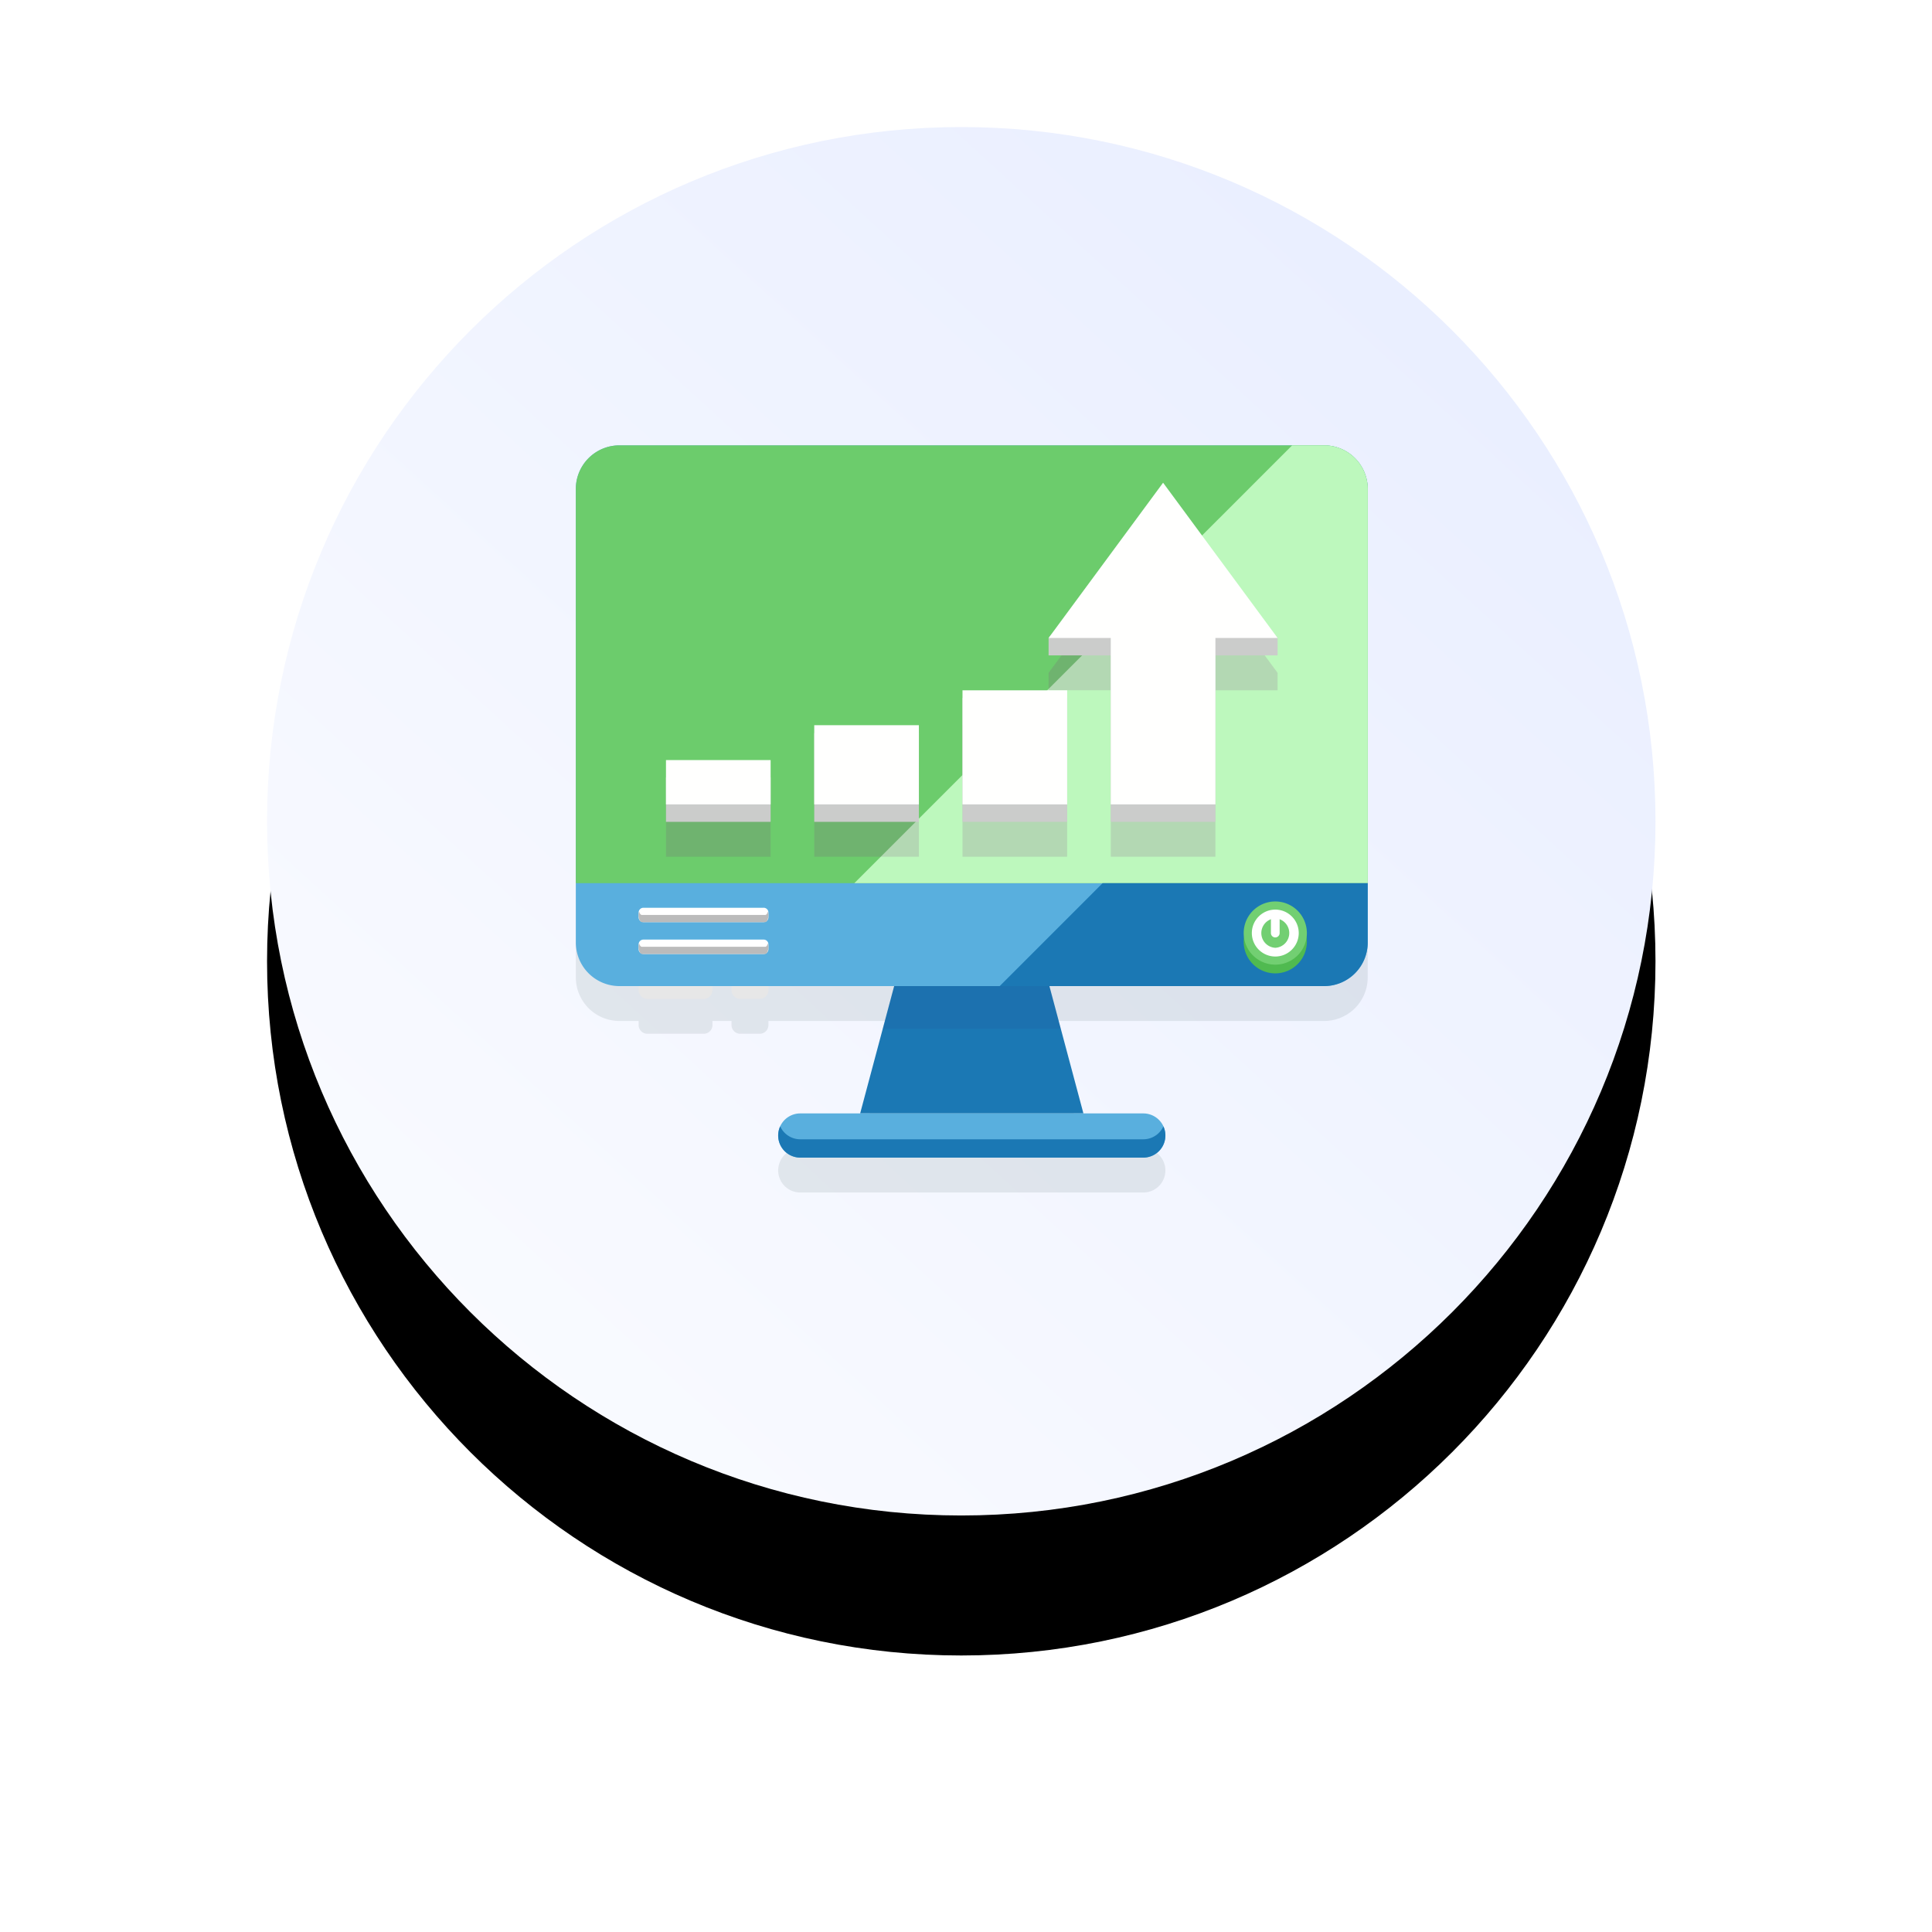
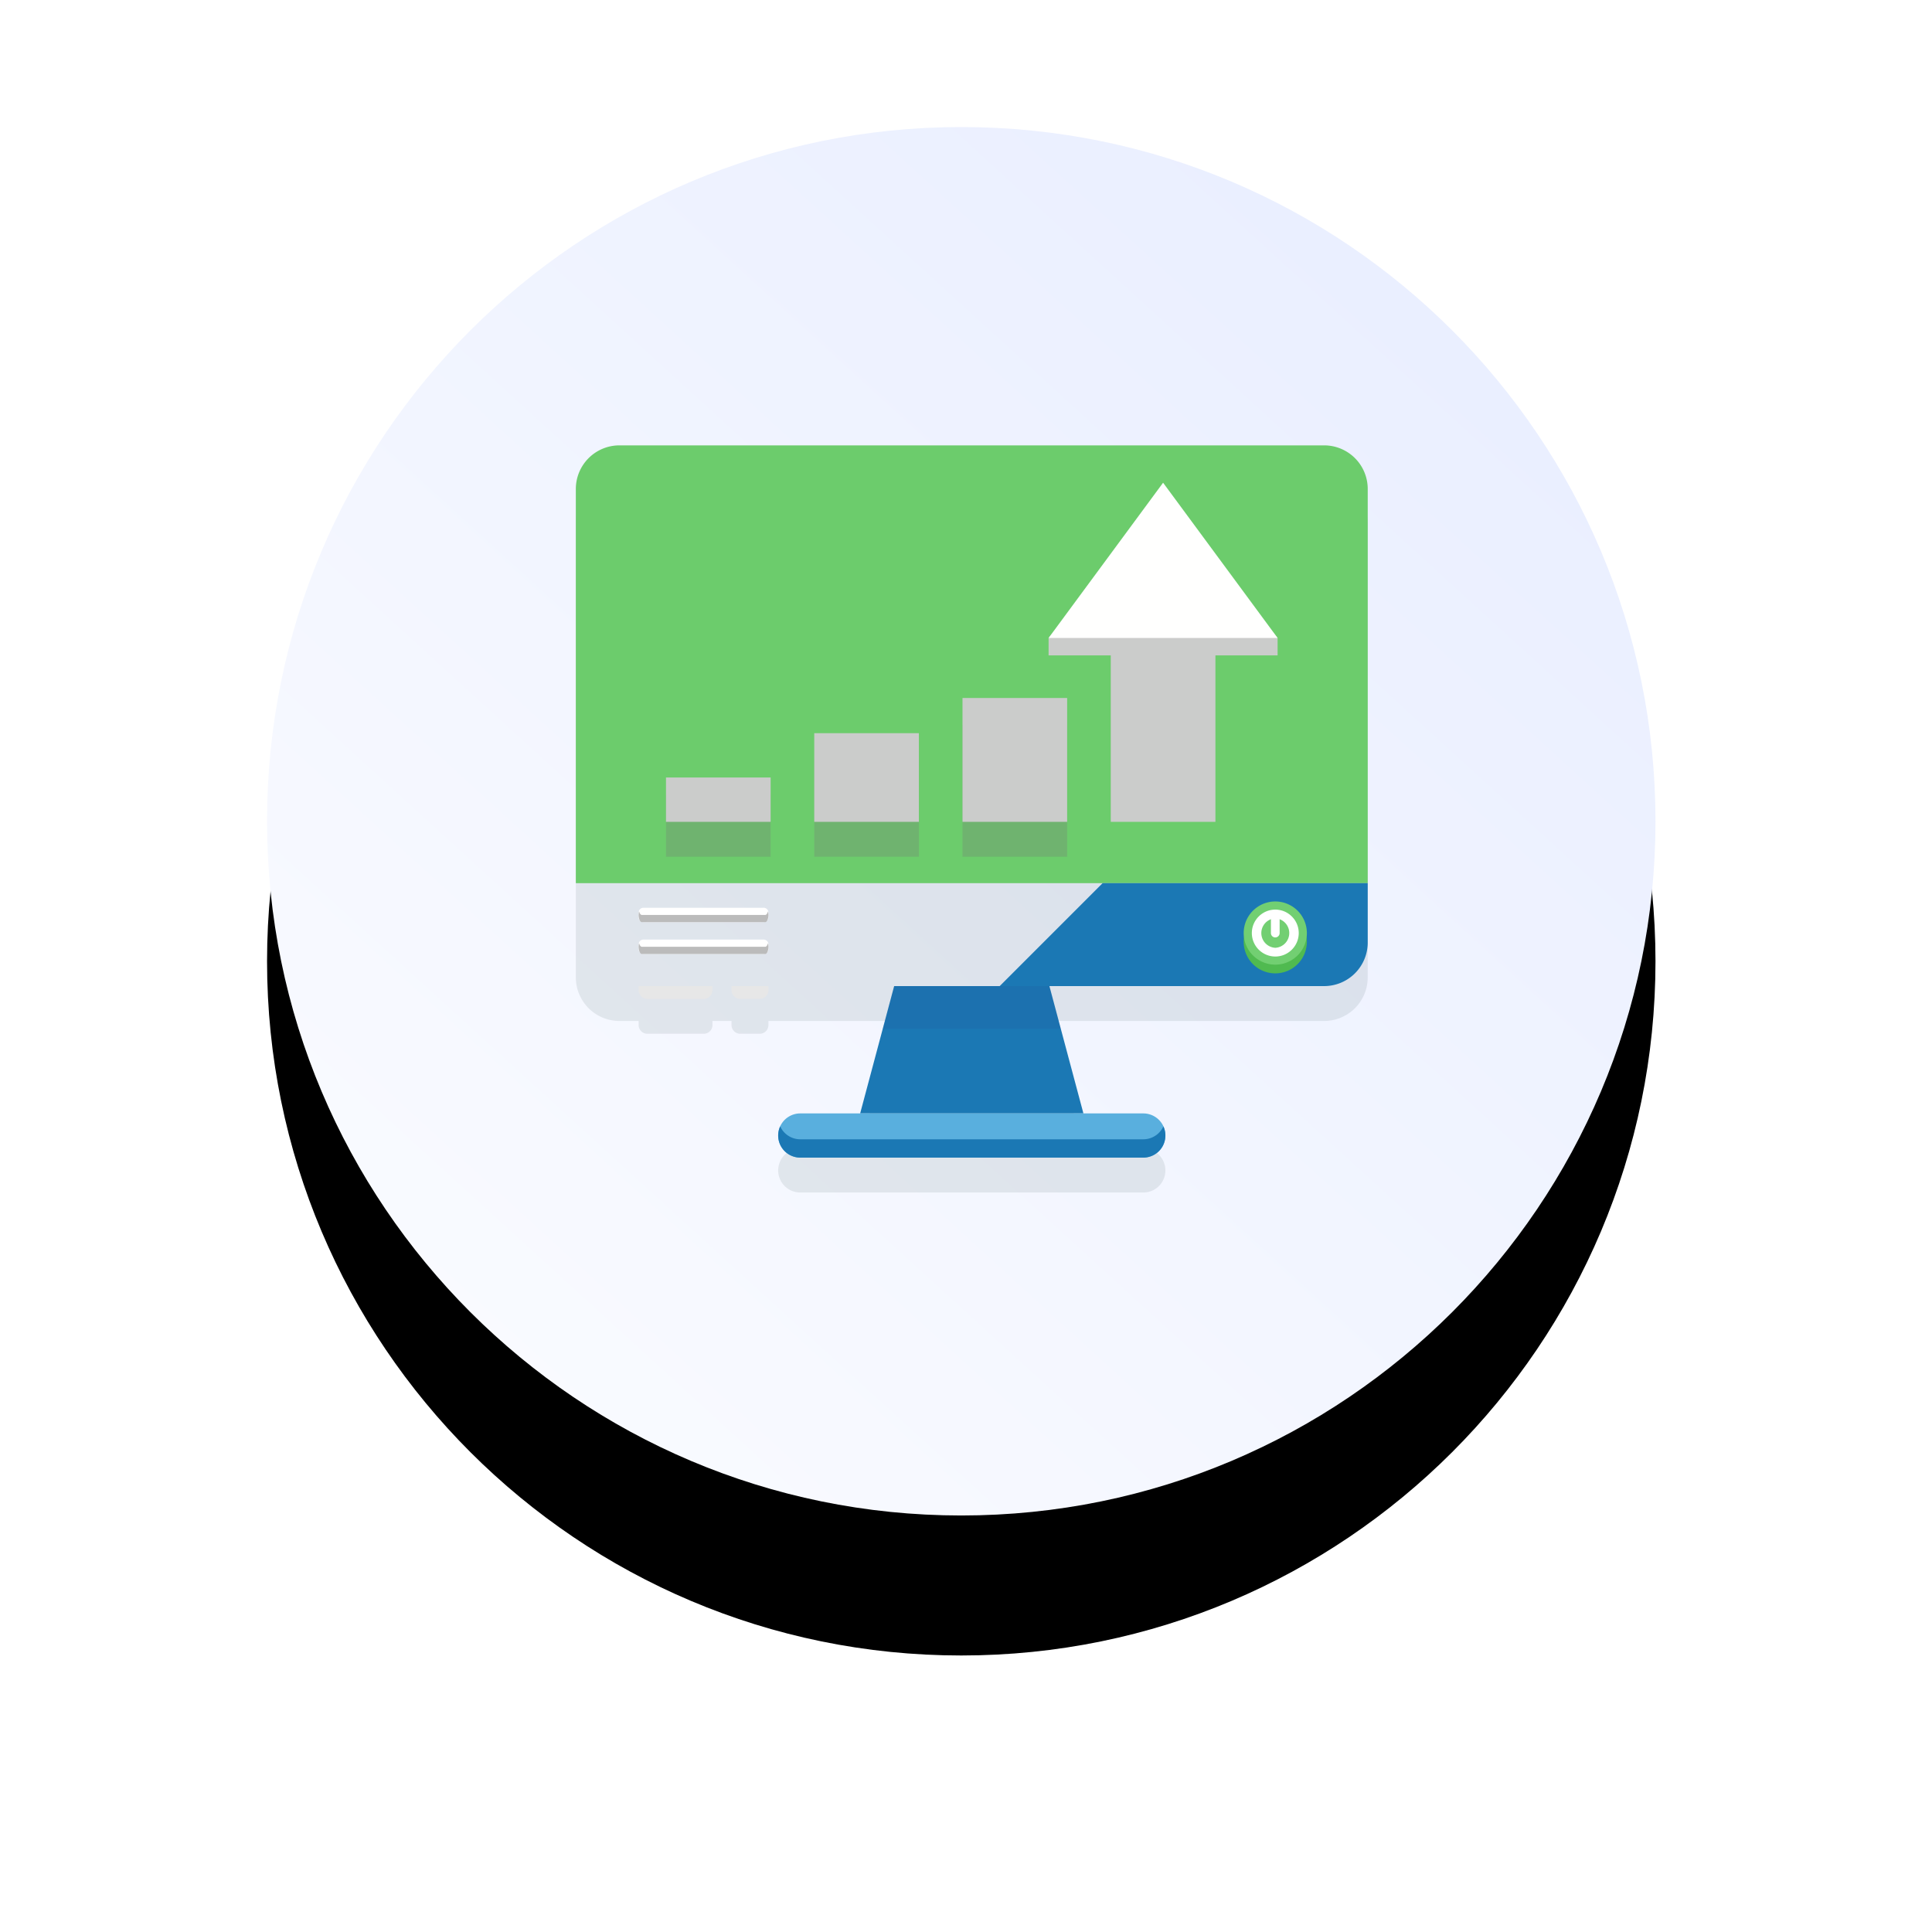
<svg xmlns="http://www.w3.org/2000/svg" xmlns:xlink="http://www.w3.org/1999/xlink" width="138" height="138" viewBox="0 0 138 138">
  <defs>
    <linearGradient id="c" x1="96.106%" x2="-28.032%" y1="-10.068%" y2="125.994%">
      <stop offset="0%" stop-color="#E6ECFF" />
      <stop offset="76.29%" stop-color="#FBFCFF" />
      <stop offset="100%" stop-color="#FFF" />
    </linearGradient>
    <path id="b" d="M99.249 49.662c0 27.386-22.201 49.587-49.587 49.587C22.276 99.249.075 77.048.075 49.662.075 22.276 22.276.075 49.662.075c27.386 0 49.587 22.2 49.587 49.587" />
    <filter id="a" width="170.6%" height="170.6%" x="-35.3%" y="-25.2%" filterUnits="objectBoundingBox">
      <feOffset dy="10" in="SourceAlpha" result="shadowOffsetOuter1" />
      <feGaussianBlur in="shadowOffsetOuter1" result="shadowBlurOuter1" stdDeviation="10" />
      <feColorMatrix in="shadowBlurOuter1" values="0 0 0 0 0.918 0 0 0 0 0.937 0 0 0 0 1 0 0 0 1 0" />
    </filter>
    <filter id="d" width="121.2%" height="123.6%" x="-10.6%" y="-11.8%" filterUnits="objectBoundingBox">
      <feGaussianBlur in="SourceGraphic" stdDeviation="2" />
    </filter>
    <filter id="e" width="194.3%" height="493.1%" x="-47.2%" y="-196.6%" filterUnits="objectBoundingBox">
      <feGaussianBlur in="SourceGraphic" stdDeviation="2" />
    </filter>
    <filter id="f" width="365.9%" height="365.9%" x="-133%" y="-133%" filterUnits="objectBoundingBox">
      <feGaussianBlur in="SourceGraphic" stdDeviation="2" />
    </filter>
    <filter id="g" width="173.4%" height="149.5%" x="-36.7%" y="-24.8%" filterUnits="objectBoundingBox">
      <feGaussianBlur in="SourceGraphic" stdDeviation="2" />
    </filter>
    <filter id="h" width="260.5%" height="372%" x="-80.3%" y="-136%" filterUnits="objectBoundingBox">
      <feGaussianBlur in="SourceGraphic" stdDeviation="2" />
    </filter>
    <filter id="i" width="260.5%" height="273.8%" x="-80.3%" y="-86.9%" filterUnits="objectBoundingBox">
      <feGaussianBlur in="SourceGraphic" stdDeviation="2" />
    </filter>
    <filter id="j" width="260.5%" height="227.7%" x="-80.3%" y="-63.9%" filterUnits="objectBoundingBox">
      <feGaussianBlur in="SourceGraphic" stdDeviation="2" />
    </filter>
  </defs>
  <g fill="none" fill-rule="evenodd">
    <g transform="translate(19 9)">
      <use fill="#000" filter="url(#a)" xlink:href="#b" />
      <use fill="url(#c)" xlink:href="#b" />
    </g>
    <path fill="#122A30" d="M75.58 25.304H25.246a3.115 3.115 0 0 0-3.115 3.115v32.393a3.115 3.115 0 0 0 3.115 3.115h1.37v.29c0 .345.28.624.624.624h4.028a.623.623 0 0 0 .623-.623v-.29h1.36v.29c0 .344.279.623.623.623h1.391a.623.623 0 0 0 .623-.623v-.29h8.981l-2.43 9.094h-4.277a1.577 1.577 0 0 0-1.496 1.077c-.016.05-.03.1-.042.151l-.003.013c-.01.047-.018.094-.024.143l-.004.025a1.578 1.578 0 0 0 1.569 1.748h24.503a1.575 1.575 0 0 0 1.568-1.748c0-.009-.003-.017-.004-.025a1.577 1.577 0 0 0-.023-.143l-.004-.013a1.578 1.578 0 0 0-1.538-1.228h-4.277l-2.43-9.095H75.58a3.115 3.115 0 0 0 3.115-3.115V28.42a3.115 3.115 0 0 0-3.115-3.115" filter="url(#d)" opacity=".3" transform="translate(19 9)" />
-     <path fill="#59AFDE" d="M94.58 70.435H44.246a3.115 3.115 0 0 1-3.115-3.114V34.927a3.115 3.115 0 0 1 3.115-3.115H94.58a3.115 3.115 0 0 1 3.115 3.115v32.394a3.115 3.115 0 0 1-3.115 3.114" />
    <path fill="#1B78B4" d="M77.387 79.53H61.439l2.43-9.095h11.088l2.43 9.095" />
    <path fill="#59AFDE" d="M81.665 82.687H57.162a1.578 1.578 0 1 1 0-3.157h24.503a1.578 1.578 0 1 1 0 3.157" />
    <path fill="#1B78B4" d="M81.665 81.378H57.162c-.638 0-1.186-.379-1.435-.924a1.578 1.578 0 0 0 1.435 2.232h24.503a1.578 1.578 0 0 0 1.435-2.232 1.577 1.577 0 0 1-1.435.924" />
    <path fill="#6CCC6C" d="M97.695 63.084V34.927a3.115 3.115 0 0 0-3.115-3.115H44.246a3.115 3.115 0 0 0-3.115 3.115v28.157h56.564" />
    <path fill="#E7E7E7" d="M50.268 71.349H46.24a.623.623 0 0 1-.623-.623v-.29h5.274v.29a.623.623 0 0 1-.623.623M54.265 71.349h-1.391a.623.623 0 0 1-.623-.623v-.29h2.637v.29a.623.623 0 0 1-.623.623" />
-     <path fill="#BDF8BD" d="M94.58 31.812h-2.284L61.024 63.084h36.671V34.927a3.115 3.115 0 0 0-3.115-3.115" />
    <path fill="#27347D" d="M56.773 64.488l-.816-3.053H44.87l-.815 3.053h12.719" filter="url(#e)" opacity=".3" transform="translate(19 9)" />
    <path fill="#FFF" d="M54.546 64.84h-8.587a.343.343 0 0 0-.342.342v.342c0 .19.153.343.342.343h8.587c.189 0 .342-.153.342-.343v-.342a.343.343 0 0 0-.342-.343" />
    <path fill="#BBB" d="M54.66 65.353h-8.815c-.084 0-.157-.104-.197-.257-.02.076-.031.163-.031.257 0 .284.102.514.228.514h8.815c.126 0 .228-.23.228-.514 0-.094-.012-.181-.032-.257-.04.153-.112.257-.196.257" />
    <path fill="#FFF" d="M54.546 67.113h-8.587a.343.343 0 0 0-.342.342v.343c0 .19.153.343.342.343h8.587c.189 0 .342-.154.342-.343v-.343a.343.343 0 0 0-.342-.342" />
    <path fill="#BBB" d="M54.66 67.627h-8.815c-.084 0-.157-.104-.197-.257-.02.076-.031.163-.031.257 0 .284.102.514.228.514h8.815c.126 0 .228-.23.228-.514 0-.094-.012-.181-.032-.257-.04.153-.112.257-.196.257" />
    <path fill="#1B78B4" d="M71.407 70.435H94.58a3.115 3.115 0 0 0 3.115-3.114v-4.237H78.757l-7.35 7.351" />
    <path fill="#50BA50" d="M74.348 58.27a2.256 2.256 0 1 1-4.513 0 2.256 2.256 0 0 1 4.513 0" filter="url(#f)" transform="translate(19 9)" />
    <path fill="#72CF72" d="M93.348 66.647a2.256 2.256 0 1 1-4.513 0 2.256 2.256 0 0 1 4.513 0" />
    <path fill="#FFF" d="M91.092 65.595a1.054 1.054 0 0 0 0 2.105 1.054 1.054 0 0 0 0-2.105zm0 2.728a1.677 1.677 0 0 1-1.675-1.676c0-.923.751-1.675 1.675-1.675s1.675.752 1.675 1.675c0 .924-.751 1.676-1.675 1.676z" />
    <path fill="#FFF" d="M91.092 66.959a.311.311 0 0 1-.312-.312v-1.364a.312.312 0 0 1 .623 0v1.364c0 .172-.14.312-.311.312" />
-     <path fill="#80317F" d="M72.257 39.061l-8.18-11.088L55.9 39.06v1.246h4.441v11.888h7.476V40.307h4.44V39.06" filter="url(#g)" opacity=".4" transform="translate(19 9)" />
    <path fill="#80317F" d="M28.57 49.028v3.167h7.475v-4.413H28.57v1.246" filter="url(#h)" opacity=".4" transform="translate(19 9)" />
    <path fill="#80317F" d="M39.16 45.862v6.333h7.475V45.29H39.16v.57" filter="url(#i)" opacity=".4" transform="translate(19 9)" />
    <path fill="#80317F" d="M49.75 43.349v8.846h7.475v-9.396H49.75v.55" filter="url(#j)" opacity=".4" transform="translate(19 9)" />
    <path fill="#CBCCCB" d="M47.57 58.703h7.475v-3.167H47.57zM58.16 58.703h7.475V52.37H58.16zM68.75 58.703h7.475v-8.846H68.75zM79.34 58.703h7.476V42.247H79.34z" />
    <path fill="#CBCCCB" d="M91.257 46.815H74.899V45.57l8.179-9.842 8.179 9.842v1.246" />
-     <path fill="#FFFFFE" d="M47.57 57.457h7.475v-3.166H47.57zM58.16 57.457h7.475V51.8H58.16zM68.75 57.457h7.475v-8.15H68.75zM79.34 57.457h7.476V41.001H79.34z" />
    <path fill="#FFFFFE" d="M91.257 45.57H74.899l8.179-11.09 8.179 11.09" />
  </g>
</svg>